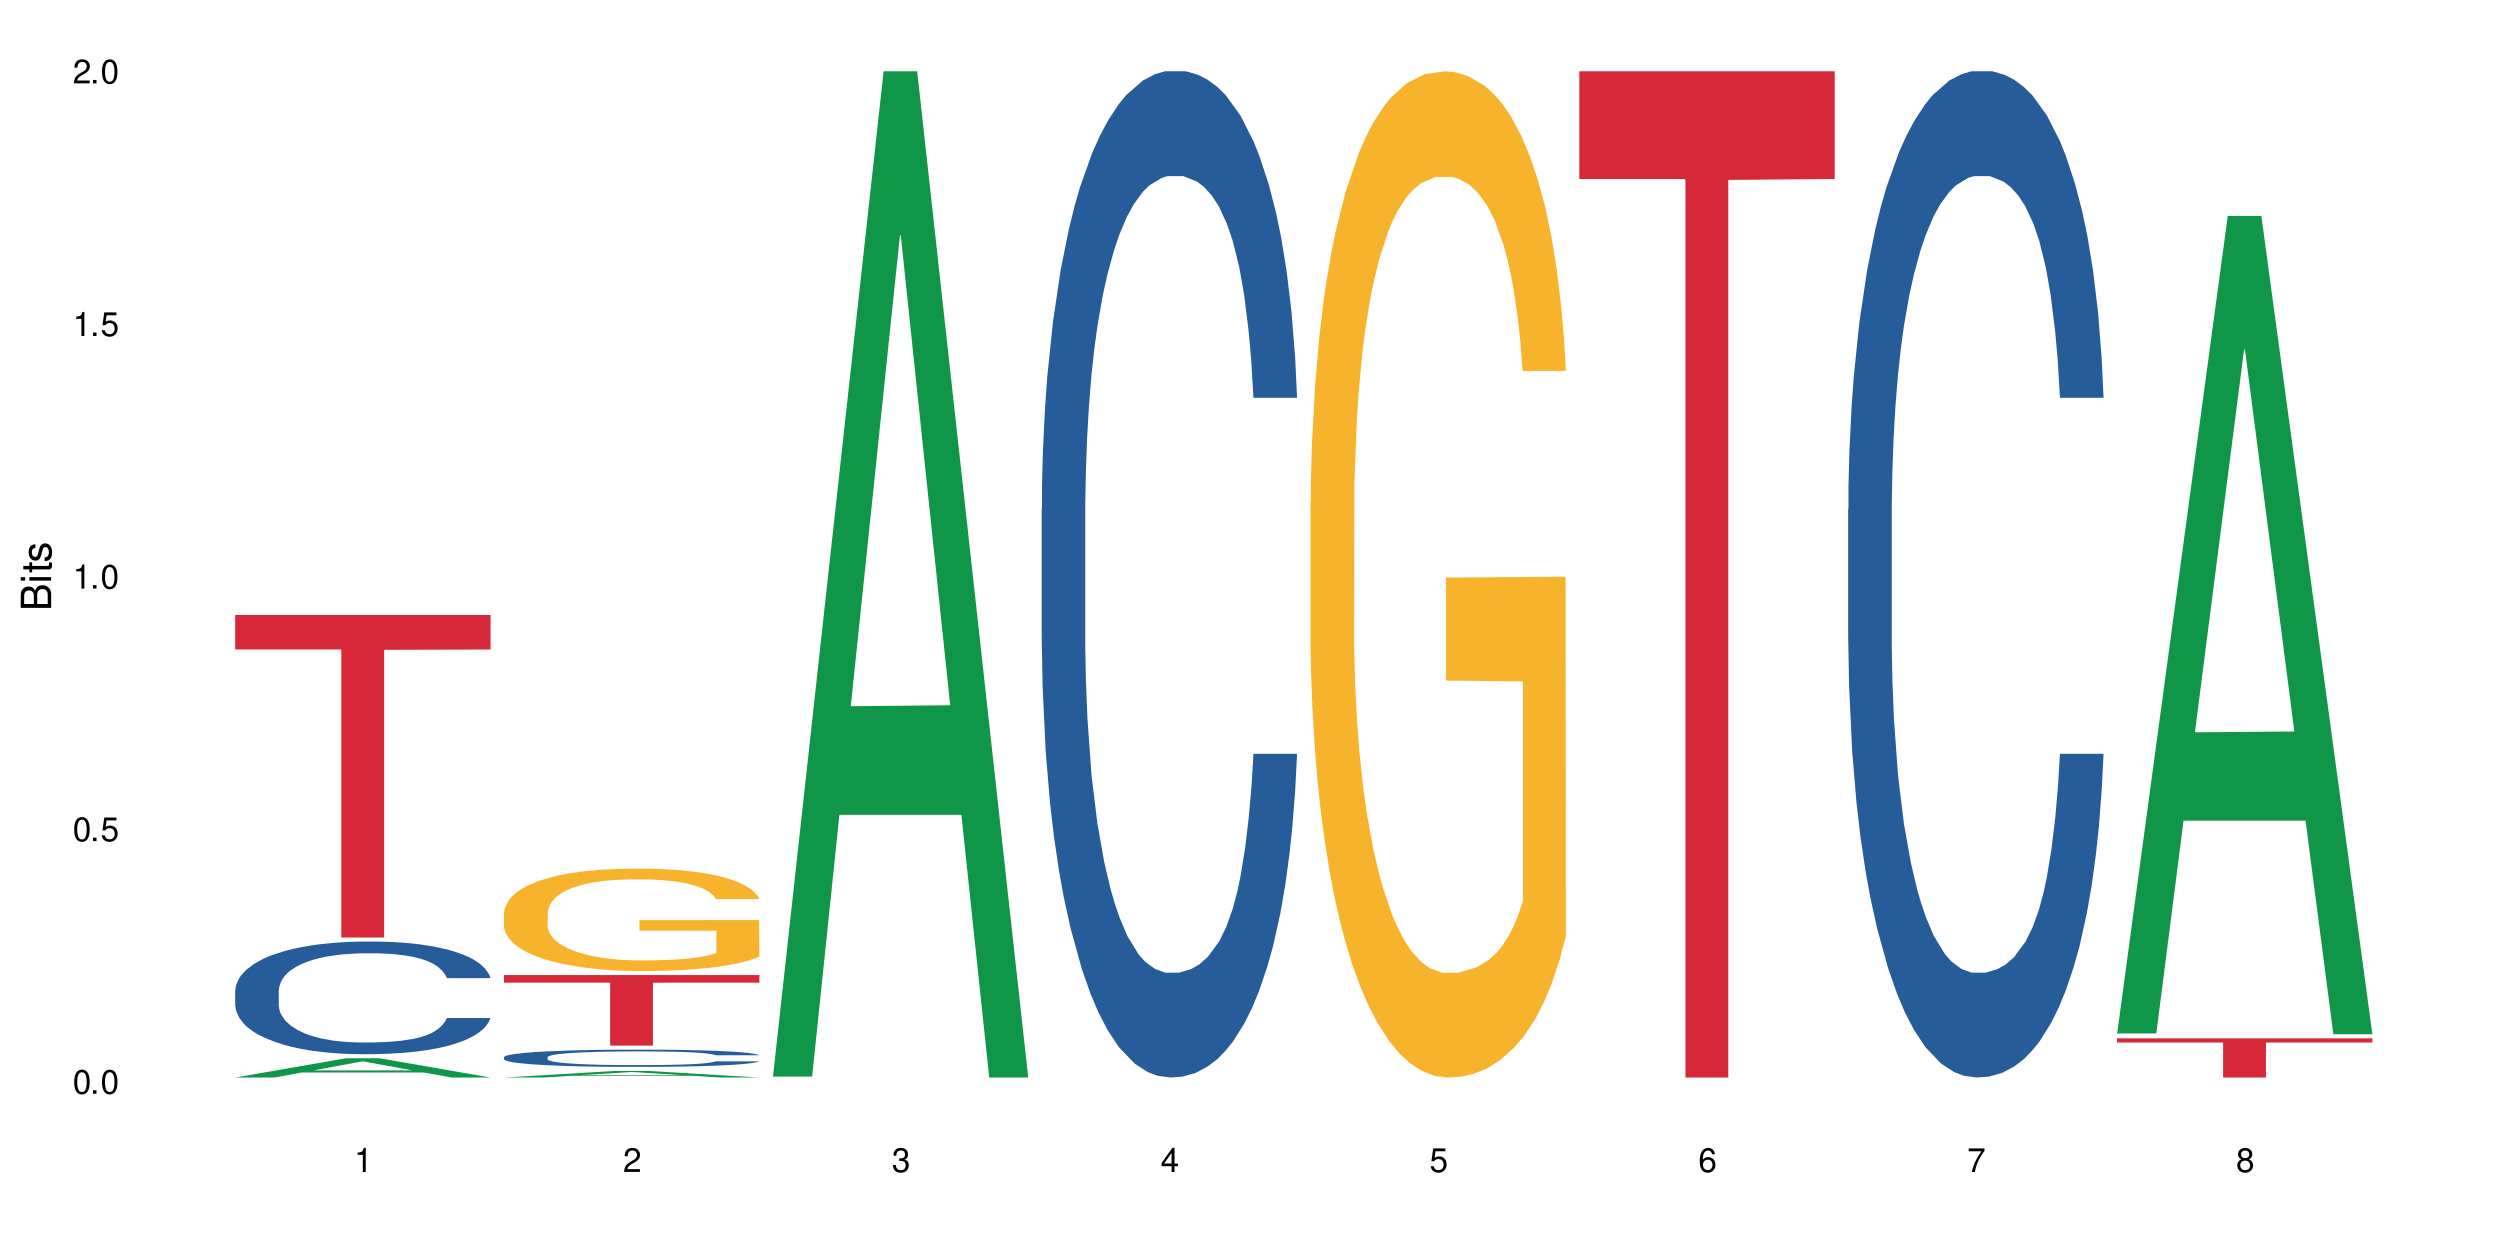
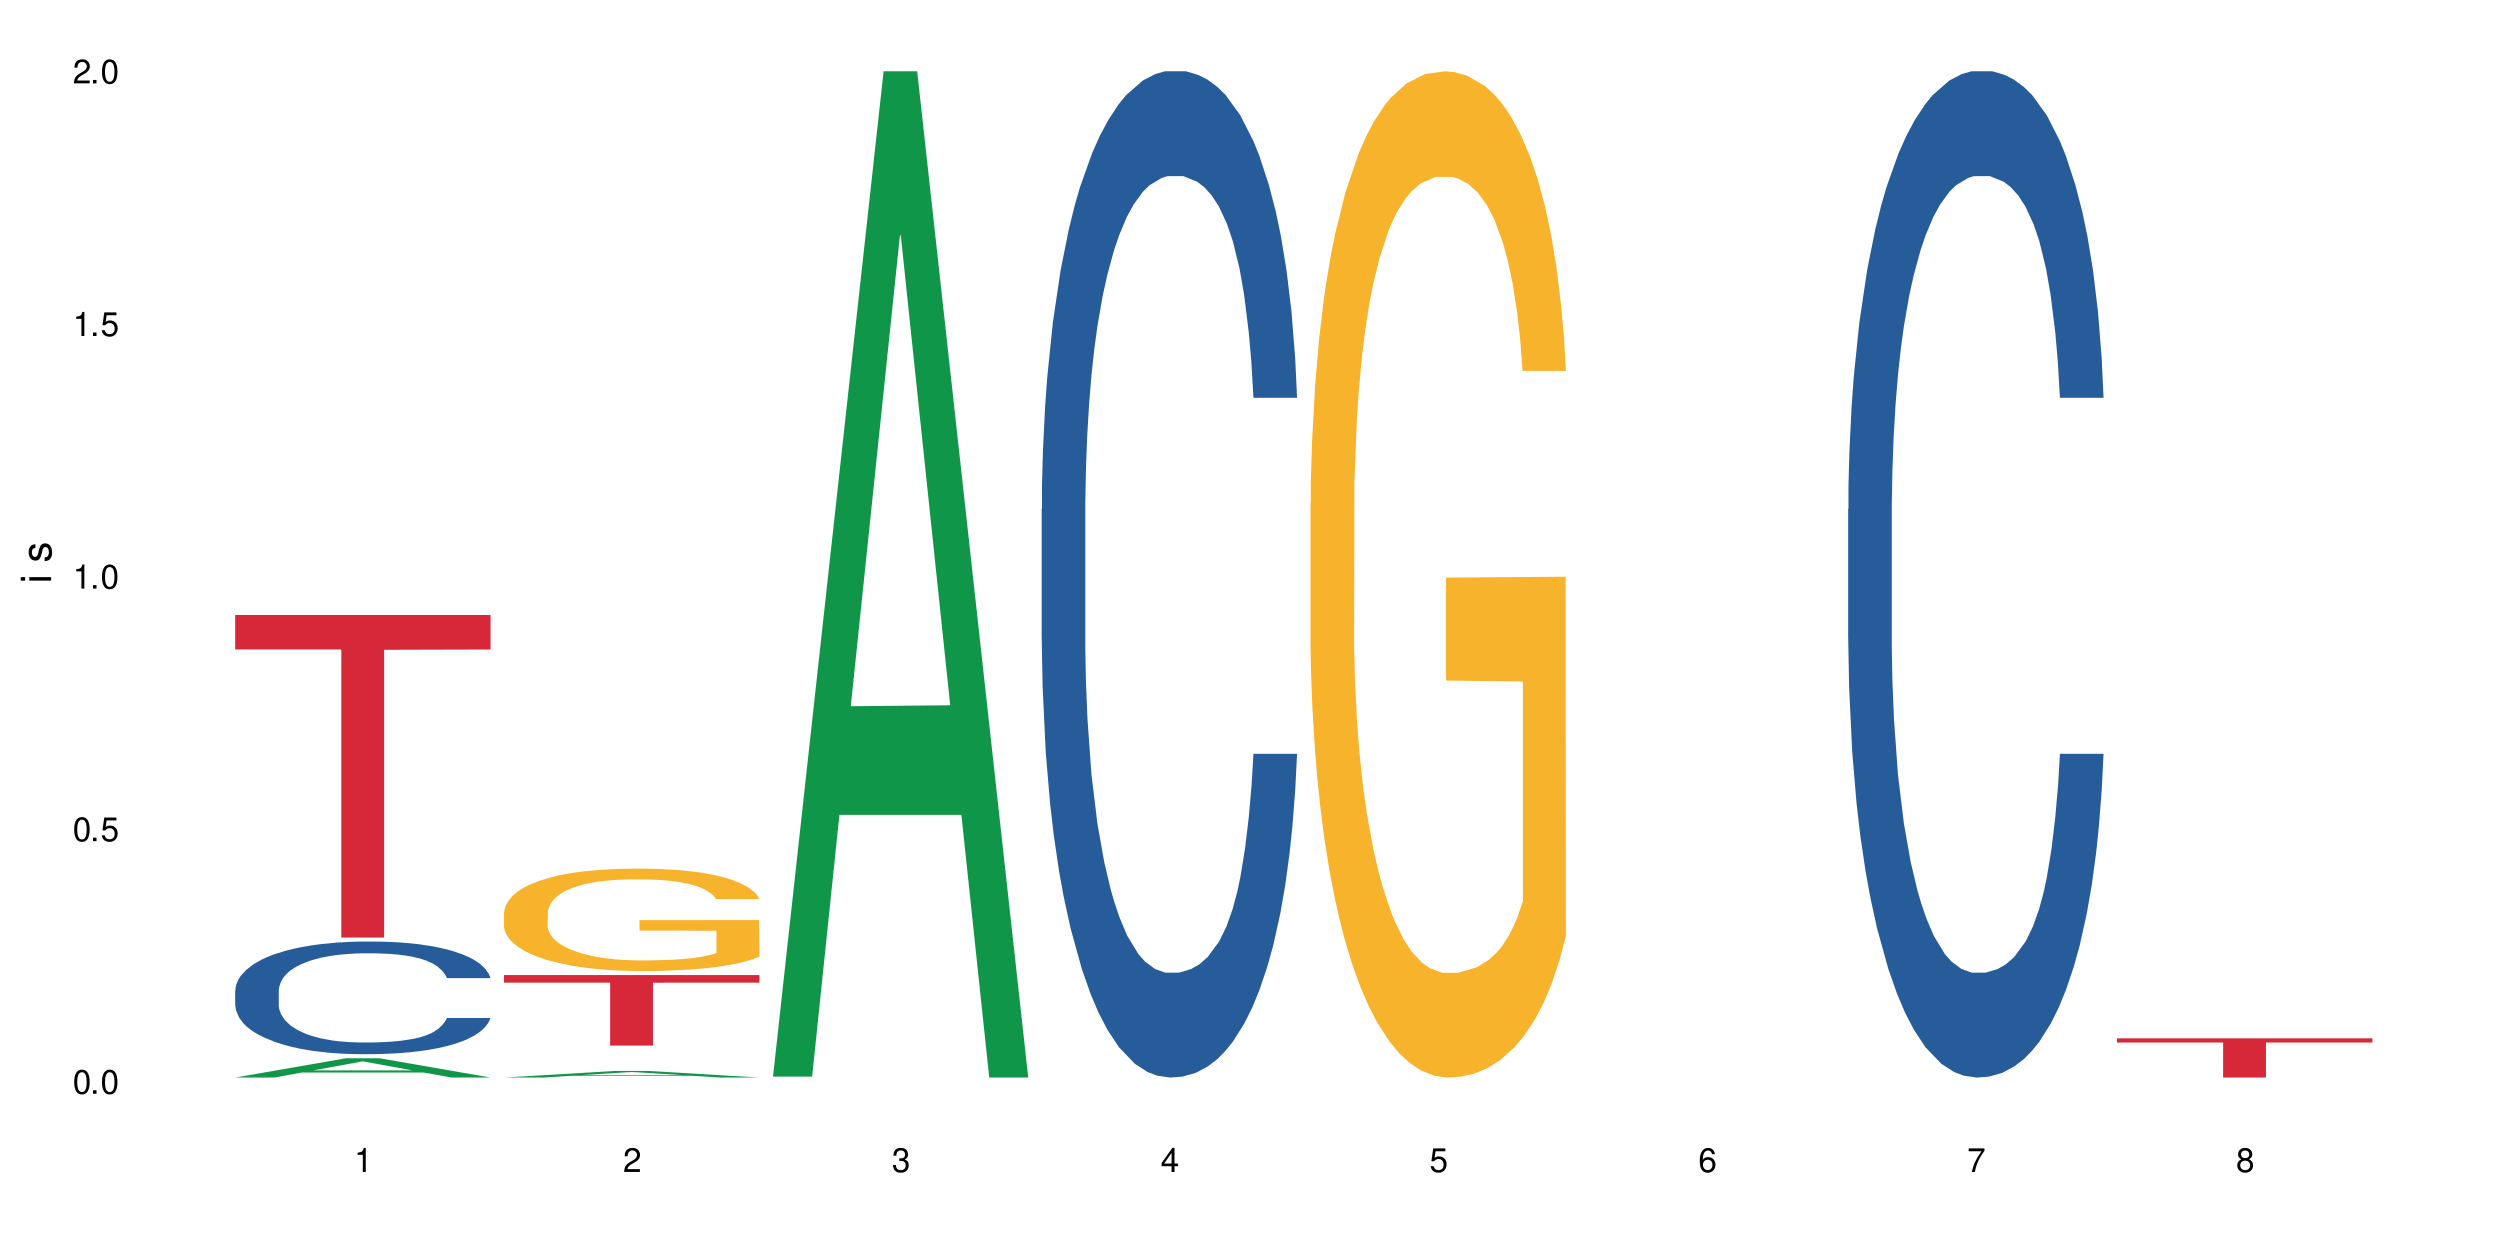
<svg xmlns="http://www.w3.org/2000/svg" xmlns:xlink="http://www.w3.org/1999/xlink" width="720" height="360" viewBox="0 0 720 360">
  <defs>
    <g>
      <g id="glyph-0-0">
</g>
      <g id="glyph-0-1">
        <path d="M 2.641 -6.938 C 2 -6.938 1.422 -6.656 1.078 -6.172 C 0.641 -5.562 0.406 -4.641 0.406 -3.359 C 0.406 -1.016 1.188 0.219 2.641 0.219 C 4.078 0.219 4.859 -1.016 4.859 -3.297 C 4.859 -4.641 4.656 -5.547 4.203 -6.172 C 3.844 -6.656 3.281 -6.938 2.641 -6.938 Z M 2.641 -6.188 C 3.547 -6.188 4 -5.25 4 -3.375 C 4 -1.406 3.562 -0.484 2.625 -0.484 C 1.734 -0.484 1.281 -1.438 1.281 -3.344 C 1.281 -5.25 1.734 -6.188 2.641 -6.188 Z M 2.641 -6.188 " />
      </g>
      <g id="glyph-0-2">
        <path d="M 1.828 -1 L 0.828 -1 L 0.828 0 L 1.828 0 Z M 1.828 -1 " />
      </g>
      <g id="glyph-0-3">
        <path d="M 4.562 -6.797 L 1.062 -6.797 L 0.547 -3.094 L 1.328 -3.094 C 1.719 -3.562 2.047 -3.734 2.578 -3.734 C 3.484 -3.734 4.062 -3.109 4.062 -2.094 C 4.062 -1.125 3.484 -0.531 2.578 -0.531 C 1.828 -0.531 1.375 -0.906 1.188 -1.672 L 0.328 -1.672 C 0.453 -1.109 0.547 -0.844 0.75 -0.594 C 1.125 -0.078 1.828 0.219 2.594 0.219 C 3.969 0.219 4.922 -0.781 4.922 -2.219 C 4.922 -3.562 4.031 -4.484 2.719 -4.484 C 2.25 -4.484 1.859 -4.359 1.469 -4.062 L 1.734 -5.969 L 4.562 -5.969 Z M 4.562 -6.797 " />
      </g>
      <g id="glyph-0-4">
        <path d="M 2.484 -4.938 L 2.484 0 L 3.328 0 L 3.328 -6.938 L 2.766 -6.938 C 2.469 -5.875 2.281 -5.734 0.984 -5.562 L 0.984 -4.938 Z M 2.484 -4.938 " />
      </g>
      <g id="glyph-0-5">
        <path d="M 4.859 -0.828 L 1.281 -0.828 C 1.359 -1.406 1.672 -1.781 2.5 -2.281 L 3.469 -2.828 C 4.406 -3.344 4.906 -4.062 4.906 -4.906 C 4.906 -5.484 4.672 -6.031 4.266 -6.406 C 3.859 -6.766 3.375 -6.938 2.719 -6.938 C 1.859 -6.938 1.219 -6.625 0.844 -6.031 C 0.609 -5.672 0.5 -5.234 0.484 -4.531 L 1.328 -4.531 C 1.359 -5.016 1.406 -5.281 1.531 -5.516 C 1.75 -5.938 2.188 -6.203 2.703 -6.203 C 3.469 -6.203 4.031 -5.641 4.031 -4.891 C 4.031 -4.344 3.719 -3.859 3.125 -3.516 L 2.234 -3 C 0.812 -2.172 0.406 -1.531 0.328 -0.016 L 4.859 -0.016 Z M 4.859 -0.828 " />
      </g>
      <g id="glyph-0-6">
        <path d="M 2.125 -3.188 L 2.578 -3.188 C 3.5 -3.188 3.984 -2.766 3.984 -1.922 C 3.984 -1.062 3.469 -0.531 2.594 -0.531 C 1.656 -0.531 1.203 -1 1.156 -2.016 L 0.312 -2.016 C 0.344 -1.453 0.438 -1.094 0.609 -0.781 C 0.953 -0.109 1.625 0.219 2.547 0.219 C 3.953 0.219 4.859 -0.625 4.859 -1.938 C 4.859 -2.828 4.516 -3.297 3.703 -3.594 C 4.344 -3.844 4.656 -4.328 4.656 -5.031 C 4.656 -6.219 3.875 -6.938 2.578 -6.938 C 1.203 -6.938 0.484 -6.172 0.453 -4.703 L 1.297 -4.703 C 1.312 -5.125 1.344 -5.359 1.453 -5.578 C 1.641 -5.969 2.062 -6.203 2.594 -6.203 C 3.344 -6.203 3.797 -5.75 3.797 -5 C 3.797 -4.516 3.609 -4.219 3.25 -4.047 C 3.016 -3.953 2.703 -3.922 2.125 -3.906 Z M 2.125 -3.188 " />
      </g>
      <g id="glyph-0-7">
        <path d="M 3.141 -1.672 L 3.141 0 L 3.984 0 L 3.984 -1.672 L 4.984 -1.672 L 4.984 -2.438 L 3.984 -2.438 L 3.984 -6.938 L 3.359 -6.938 L 0.266 -2.578 L 0.266 -1.672 Z M 3.141 -2.438 L 1 -2.438 L 3.141 -5.5 Z M 3.141 -2.438 " />
      </g>
      <g id="glyph-0-8">
        <path d="M 4.781 -5.125 C 4.609 -6.266 3.891 -6.938 2.844 -6.938 C 2.094 -6.938 1.422 -6.578 1.031 -5.953 C 0.594 -5.266 0.406 -4.422 0.406 -3.172 C 0.406 -2 0.578 -1.25 0.984 -0.641 C 1.359 -0.078 1.953 0.219 2.703 0.219 C 3.984 0.219 4.922 -0.75 4.922 -2.094 C 4.922 -3.375 4.062 -4.281 2.844 -4.281 C 2.172 -4.281 1.641 -4.031 1.281 -3.516 C 1.281 -5.234 1.828 -6.188 2.797 -6.188 C 3.391 -6.188 3.797 -5.797 3.938 -5.125 Z M 2.734 -3.531 C 3.547 -3.531 4.062 -2.953 4.062 -2.031 C 4.062 -1.156 3.484 -0.531 2.703 -0.531 C 1.922 -0.531 1.328 -1.188 1.328 -2.078 C 1.328 -2.938 1.906 -3.531 2.734 -3.531 Z M 2.734 -3.531 " />
      </g>
      <g id="glyph-0-9">
        <path d="M 4.984 -6.797 L 0.438 -6.797 L 0.438 -5.969 L 4.109 -5.969 C 2.5 -3.656 1.828 -2.234 1.328 0 L 2.219 0 C 2.594 -2.172 3.453 -4.047 4.984 -6.094 Z M 4.984 -6.797 " />
      </g>
      <g id="glyph-0-10">
        <path d="M 3.75 -3.656 C 4.469 -4.094 4.688 -4.438 4.688 -5.078 C 4.688 -6.172 3.844 -6.938 2.641 -6.938 C 1.438 -6.938 0.594 -6.172 0.594 -5.094 C 0.594 -4.438 0.812 -4.094 1.516 -3.656 C 0.734 -3.266 0.359 -2.703 0.359 -1.922 C 0.359 -0.656 1.281 0.219 2.641 0.219 C 3.984 0.219 4.922 -0.656 4.922 -1.922 C 4.922 -2.703 4.531 -3.266 3.75 -3.656 Z M 2.641 -6.188 C 3.359 -6.188 3.812 -5.75 3.812 -5.062 C 3.812 -4.406 3.344 -3.984 2.641 -3.984 C 1.922 -3.984 1.453 -4.406 1.453 -5.078 C 1.453 -5.75 1.922 -6.188 2.641 -6.188 Z M 2.641 -3.266 C 3.484 -3.266 4.062 -2.719 4.062 -1.906 C 4.062 -1.078 3.484 -0.531 2.625 -0.531 C 1.797 -0.531 1.219 -1.094 1.219 -1.906 C 1.219 -2.719 1.781 -3.266 2.641 -3.266 Z M 2.641 -3.266 " />
      </g>
      <g id="glyph-1-0">
</g>
      <g id="glyph-1-1">
-         <path d="M 0 -0.953 L 0 -4.891 C 0 -5.719 -0.234 -6.344 -0.734 -6.797 C -1.188 -7.234 -1.812 -7.469 -2.5 -7.469 C -3.547 -7.469 -4.188 -7 -4.625 -5.875 C -4.984 -6.688 -5.625 -7.094 -6.531 -7.094 C -7.172 -7.094 -7.734 -6.859 -8.141 -6.391 C -8.562 -5.922 -8.75 -5.344 -8.75 -4.5 L -8.75 -0.953 Z M -4.984 -2.062 L -7.766 -2.062 L -7.766 -4.219 C -7.766 -4.844 -7.688 -5.203 -7.453 -5.5 C -7.219 -5.812 -6.859 -5.969 -6.375 -5.969 C -5.891 -5.969 -5.531 -5.812 -5.297 -5.5 C -5.062 -5.203 -4.984 -4.844 -4.984 -4.219 Z M -0.984 -2.062 L -4 -2.062 L -4 -4.781 C -4 -5.766 -3.438 -6.359 -2.484 -6.359 C -1.547 -6.359 -0.984 -5.766 -0.984 -4.781 Z M -0.984 -2.062 " />
-       </g>
+         </g>
      <g id="glyph-1-2">
        <path d="M -6.281 -1.797 L -6.281 -0.797 L 0 -0.797 L 0 -1.797 Z M -8.75 -1.797 L -8.75 -0.797 L -7.484 -0.797 L -7.484 -1.797 Z M -8.75 -1.797 " />
      </g>
      <g id="glyph-1-3">
-         <path d="M -6.281 -3.047 L -6.281 -2.016 L -8.016 -2.016 L -8.016 -1.016 L -6.281 -1.016 L -6.281 -0.172 L -5.469 -0.172 L -5.469 -1.016 L -0.719 -1.016 C -0.078 -1.016 0.281 -1.453 0.281 -2.234 C 0.281 -2.5 0.25 -2.719 0.188 -3.047 L -0.641 -3.047 C -0.609 -2.906 -0.594 -2.766 -0.594 -2.562 C -0.594 -2.141 -0.719 -2.016 -1.156 -2.016 L -5.469 -2.016 L -5.469 -3.047 Z M -6.281 -3.047 " />
-       </g>
+         </g>
      <g id="glyph-1-4">
        <path d="M -4.531 -5.25 C -5.766 -5.25 -6.469 -4.422 -6.469 -2.969 C -6.469 -1.516 -5.719 -0.562 -4.547 -0.562 C -3.562 -0.562 -3.094 -1.062 -2.734 -2.562 L -2.516 -3.484 C -2.344 -4.188 -2.094 -4.469 -1.641 -4.469 C -1.047 -4.469 -0.641 -3.875 -0.641 -3 C -0.641 -2.453 -0.797 -2 -1.062 -1.75 C -1.25 -1.594 -1.422 -1.531 -1.875 -1.469 L -1.875 -0.406 C -0.422 -0.453 0.281 -1.266 0.281 -2.922 C 0.281 -4.5 -0.5 -5.516 -1.719 -5.516 C -2.656 -5.516 -3.172 -4.984 -3.469 -3.734 L -3.703 -2.766 C -3.891 -1.953 -4.156 -1.609 -4.594 -1.609 C -5.188 -1.609 -5.547 -2.125 -5.547 -2.938 C -5.547 -3.75 -5.203 -4.172 -4.531 -4.203 Z M -4.531 -5.25 " />
      </g>
    </g>
  </defs>
  <rect x="-72" y="-36" width="864" height="432" fill="rgb(100%, 100%, 100%)" fill-opacity="1" />
  <path fill-rule="nonzero" fill="rgb(6.275%, 58.824%, 28.235%)" fill-opacity="1" d="M 67.73 310.328 L 67.809 310.32 L 99.637 304.777 L 109.301 304.777 L 141.281 310.332 L 130.047 310.332 L 122.031 308.883 L 86.906 308.883 L 79.047 310.328 L 67.73 310.328 L 90.285 308.281 L 118.809 308.277 L 104.586 305.684 L 104.43 305.68 L 104.27 305.695 L 90.207 308.277 L 90.285 308.281 Z M 67.73 310.328 " />
  <path fill-rule="nonzero" fill="rgb(14.51%, 36.078%, 60%)" fill-opacity="1" d="M 67.73 285.293 L 67.82 285.262 L 67.82 284.551 L 68.09 283.426 L 68.719 282 L 69.344 281.023 L 70.961 279.273 L 73.203 277.586 L 75.535 276.281 L 77.238 275.508 L 78.766 274.918 L 82.262 273.82 L 84.504 273.258 L 86.926 272.754 L 89.887 272.25 L 92.039 271.953 L 96.883 271.477 L 100.469 271.27 L 103.25 271.18 L 109.262 271.18 L 112.848 271.301 L 115.449 271.449 L 118.32 271.684 L 120.742 271.953 L 124.957 272.605 L 128.727 273.434 L 130.43 273.91 L 133.121 274.828 L 135.184 275.715 L 136.617 276.488 L 138.234 277.586 L 139.668 278.918 L 140.746 280.43 L 141.281 281.703 L 128.727 281.703 L 128.098 280.52 L 127.379 279.602 L 126.035 278.383 L 124.688 277.523 L 122.805 276.664 L 121.102 276.102 L 118.77 275.539 L 116.707 275.184 L 114.555 274.918 L 112.488 274.738 L 108.543 274.559 L 103.969 274.559 L 102.266 274.621 L 98.766 274.855 L 96.883 275.062 L 94.191 275.48 L 92.309 275.863 L 90.066 276.457 L 88.539 276.961 L 86.656 277.734 L 85.312 278.414 L 83.785 279.395 L 82.891 280.133 L 82.082 280.965 L 81.363 281.941 L 80.828 282.98 L 80.469 284.078 L 80.289 285.145 L 80.289 289.738 L 80.469 290.805 L 80.918 292.051 L 82.082 293.859 L 83.785 295.43 L 85.762 296.676 L 87.645 297.566 L 88.719 297.98 L 90.156 298.453 L 92.398 299.047 L 95.629 299.641 L 97.512 299.879 L 100.383 300.113 L 103.34 300.234 L 107.289 300.234 L 110.785 300.113 L 113.117 299.965 L 115.539 299.73 L 118.859 299.227 L 120.922 298.75 L 122.715 298.188 L 124.062 297.625 L 124.957 297.152 L 126.305 296.23 L 127.379 295.223 L 128.188 294.188 L 128.727 293.18 L 141.281 293.18 L 140.746 294.363 L 139.938 295.52 L 139.129 296.379 L 137.875 297.418 L 136.441 298.336 L 134.375 299.375 L 132.672 300.055 L 130.43 300.797 L 128.367 301.359 L 126.125 301.863 L 122.805 302.457 L 120.652 302.754 L 118.32 303.02 L 115.539 303.258 L 112.043 303.465 L 108.273 303.582 L 104.777 303.613 L 101.008 303.555 L 98.227 303.434 L 94.551 303.168 L 89.977 302.637 L 86.656 302.07 L 84.055 301.508 L 81.812 300.914 L 79.301 300.113 L 76.074 298.812 L 74.098 297.801 L 72.754 296.973 L 71.23 295.816 L 70.152 294.777 L 68.898 293.117 L 68 291.016 L 67.73 289.383 Z M 67.73 285.293 " />
  <path fill-rule="nonzero" fill="rgb(83.922%, 15.686%, 22.353%)" fill-opacity="1" d="M 67.73 177.113 L 141.281 177.113 L 141.281 187.055 L 110.629 187.145 L 110.629 270.016 L 98.297 270.016 L 98.297 187.23 L 98.117 187.055 L 67.73 187.055 Z M 67.73 177.113 " />
  <path fill-rule="nonzero" fill="rgb(6.275%, 58.824%, 28.235%)" fill-opacity="1" d="M 145.156 310.332 L 145.234 310.328 L 177.059 308.43 L 186.723 308.43 L 218.707 310.332 L 207.469 310.332 L 199.453 309.836 L 164.328 309.836 L 156.469 310.332 L 145.156 310.332 L 167.707 309.629 L 196.23 309.629 L 182.008 308.742 L 181.852 308.738 L 181.695 308.742 L 167.629 309.629 L 167.707 309.629 Z M 145.156 310.332 " />
-   <path fill-rule="nonzero" fill="rgb(14.51%, 36.078%, 60%)" fill-opacity="1" d="M 145.156 304.457 L 145.242 304.453 L 145.242 304.344 L 145.512 304.172 L 146.141 303.953 L 146.77 303.805 L 148.383 303.535 L 150.625 303.277 L 152.957 303.078 L 154.664 302.957 L 156.188 302.867 L 159.684 302.699 L 161.93 302.613 L 164.352 302.535 L 167.309 302.461 L 169.461 302.414 L 174.305 302.34 L 177.895 302.309 L 180.676 302.297 L 186.684 302.297 L 190.273 302.312 L 192.875 302.336 L 195.742 302.371 L 198.164 302.414 L 202.383 302.516 L 206.148 302.641 L 207.852 302.715 L 210.543 302.855 L 212.605 302.992 L 214.043 303.109 L 215.656 303.277 L 217.094 303.48 L 218.168 303.715 L 218.707 303.91 L 206.148 303.91 L 205.52 303.727 L 204.805 303.586 L 203.457 303.398 L 202.113 303.27 L 200.23 303.137 L 198.523 303.051 L 196.191 302.965 L 194.129 302.91 L 191.977 302.867 L 189.914 302.84 L 185.969 302.812 L 181.391 302.812 L 179.688 302.824 L 176.191 302.859 L 174.305 302.891 L 171.613 302.953 L 169.73 303.012 L 167.488 303.105 L 165.965 303.18 L 164.082 303.301 L 162.734 303.402 L 161.211 303.555 L 160.312 303.668 L 159.508 303.793 L 158.789 303.945 L 158.25 304.105 L 157.891 304.273 L 157.711 304.434 L 157.711 305.141 L 157.891 305.305 L 158.34 305.492 L 159.508 305.77 L 161.211 306.012 L 163.184 306.203 L 165.066 306.34 L 166.145 306.402 L 167.578 306.477 L 169.82 306.566 L 173.051 306.656 L 174.934 306.691 L 177.805 306.73 L 180.766 306.746 L 184.711 306.746 L 188.211 306.73 L 190.543 306.707 L 192.965 306.672 L 196.281 306.594 L 198.344 306.52 L 200.141 306.434 L 201.484 306.348 L 202.383 306.273 L 203.727 306.133 L 204.805 305.98 L 205.609 305.82 L 206.148 305.668 L 218.707 305.668 L 218.168 305.848 L 217.359 306.023 L 216.555 306.156 L 215.297 306.316 L 213.863 306.457 L 211.801 306.617 L 210.094 306.719 L 207.852 306.832 L 205.789 306.922 L 203.547 306.996 L 200.23 307.09 L 198.074 307.133 L 195.742 307.176 L 192.965 307.211 L 189.465 307.242 L 185.699 307.262 L 182.199 307.266 L 178.434 307.258 L 175.652 307.238 L 171.973 307.199 L 167.398 307.117 L 164.082 307.031 L 161.48 306.941 L 159.238 306.852 L 156.727 306.73 L 153.496 306.531 L 151.523 306.375 L 150.176 306.246 L 148.652 306.07 L 147.574 305.91 L 146.32 305.656 L 145.422 305.336 L 145.156 305.086 Z M 145.156 304.457 " />
  <path fill-rule="nonzero" fill="rgb(96.863%, 70.196%, 16.863%)" fill-opacity="1" d="M 145.156 262.797 L 145.242 262.77 L 145.242 262.23 L 145.602 261.016 L 146.5 259.348 L 147.664 257.973 L 148.922 256.895 L 149.73 256.328 L 151.074 255.52 L 152.242 254.926 L 155.199 253.715 L 158.969 252.582 L 161.031 252.098 L 163.363 251.641 L 166.684 251.129 L 168.207 250.941 L 172.871 250.508 L 178.164 250.238 L 183.992 250.16 L 186.684 250.184 L 190.363 250.293 L 195.387 250.59 L 198.254 250.859 L 200.496 251.129 L 202.828 251.48 L 205.699 252.016 L 208.391 252.664 L 210.543 253.312 L 212.695 254.121 L 214.492 254.98 L 216.016 255.926 L 217.359 257.055 L 218.168 258 L 218.707 258.941 L 206.238 258.941 L 205.52 258 L 204.715 257.273 L 203.367 256.383 L 202.023 255.734 L 200.676 255.223 L 198.164 254.523 L 196.012 254.094 L 193.32 253.715 L 190.723 253.473 L 187.762 253.312 L 185.969 253.258 L 181.211 253.258 L 176.906 253.445 L 174.395 253.66 L 172.602 253.875 L 170.09 254.281 L 168.566 254.605 L 167.668 254.82 L 164.977 255.656 L 163.184 256.41 L 162.195 256.922 L 160.941 257.73 L 160.043 258.457 L 159.059 259.535 L 158.52 260.344 L 157.801 262.176 L 157.711 267.027 L 157.98 268.051 L 158.52 269.156 L 159.238 270.125 L 160.312 271.148 L 161.391 271.93 L 163.273 272.98 L 164.887 273.68 L 166.145 274.141 L 168.566 274.867 L 169.551 275.109 L 171.883 275.594 L 174.305 275.973 L 177.266 276.297 L 179.508 276.457 L 183.098 276.59 L 187.672 276.59 L 193.055 276.43 L 196.461 276.215 L 198.793 276 L 200.32 275.809 L 202.203 275.516 L 203.547 275.246 L 204.805 274.949 L 206.328 274.488 L 206.328 268.051 L 184.172 268.023 L 184.172 265.004 L 218.617 264.977 L 218.707 275.516 L 216.824 276.242 L 214.492 276.941 L 212.25 277.48 L 209.918 277.938 L 206.598 278.449 L 203.906 278.773 L 199.781 279.152 L 196.012 279.395 L 192.066 279.555 L 188.566 279.637 L 184.441 279.664 L 180.766 279.609 L 176.816 279.449 L 173.68 279.23 L 170.809 278.961 L 167.938 278.613 L 164.352 278.047 L 162.016 277.59 L 159.594 277.023 L 157.172 276.348 L 155.02 275.621 L 153.586 275.055 L 152.152 274.41 L 150.625 273.602 L 149.191 272.684 L 148.113 271.848 L 147.129 270.906 L 146.41 270.016 L 145.691 268.805 L 145.332 267.836 L 145.156 267 Z M 145.156 262.797 " />
  <path fill-rule="nonzero" fill="rgb(83.922%, 15.686%, 22.353%)" fill-opacity="1" d="M 145.156 280.828 L 218.707 280.828 L 218.707 283 L 188.051 283.02 L 188.051 301.133 L 175.719 301.133 L 175.719 283.039 L 175.539 283 L 145.156 283 Z M 145.156 280.828 " />
  <path fill-rule="nonzero" fill="rgb(6.275%, 58.824%, 28.235%)" fill-opacity="1" d="M 222.578 310.059 L 222.656 309.789 L 254.48 20.527 L 264.148 20.527 L 296.129 310.332 L 284.895 310.332 L 276.879 234.684 L 241.75 234.684 L 233.895 310.059 L 222.578 310.059 L 245.129 203.391 L 273.656 203.117 L 259.434 67.875 L 259.273 67.602 L 259.117 68.418 L 245.051 203.117 L 245.129 203.391 Z M 222.578 310.059 " />
  <path fill-rule="nonzero" fill="rgb(14.51%, 36.078%, 60%)" fill-opacity="1" d="M 300 146.621 L 300.09 146.355 L 300.09 140 L 300.359 129.934 L 300.988 117.215 L 301.617 108.477 L 303.23 92.844 L 305.473 77.746 L 307.805 66.09 L 309.508 59.203 L 311.035 53.902 L 314.531 44.102 L 316.773 39.07 L 319.195 34.566 L 322.156 30.062 L 324.309 27.414 L 329.152 23.176 L 332.742 21.32 L 335.52 20.527 L 341.531 20.527 L 345.117 21.586 L 347.719 22.91 L 350.59 25.031 L 353.012 27.414 L 357.227 33.242 L 360.996 40.66 L 362.699 44.898 L 365.391 53.109 L 367.453 61.055 L 368.891 67.945 L 370.504 77.746 L 371.938 89.668 L 373.016 103.176 L 373.555 114.566 L 360.996 114.566 L 360.367 103.973 L 359.648 95.758 L 358.305 84.898 L 356.961 77.215 L 355.074 69.535 L 353.371 64.5 L 351.039 59.469 L 348.977 56.289 L 346.824 53.902 L 344.762 52.316 L 340.812 50.727 L 336.238 50.727 L 334.535 51.254 L 331.035 53.375 L 329.152 55.23 L 326.461 58.938 L 324.578 62.383 L 322.336 67.68 L 320.812 72.184 L 318.926 79.07 L 317.582 85.164 L 316.059 93.906 L 315.16 100.527 L 314.352 107.945 L 313.637 116.688 L 313.098 125.957 L 312.738 135.762 L 312.559 145.297 L 312.559 186.355 L 312.738 195.895 L 313.188 207.02 L 314.352 223.18 L 316.059 237.219 L 318.031 248.344 L 319.914 256.293 L 320.992 260 L 322.426 264.238 L 324.668 269.535 L 327.898 274.836 L 329.781 276.953 L 332.652 279.074 L 335.609 280.133 L 339.559 280.133 L 343.055 279.074 L 345.387 277.75 L 347.809 275.629 L 351.129 271.125 L 353.191 266.887 L 354.984 261.855 L 356.332 256.82 L 357.227 252.582 L 358.574 244.371 L 359.648 235.363 L 360.457 226.094 L 360.996 217.086 L 373.555 217.086 L 373.016 227.684 L 372.207 238.012 L 371.402 245.695 L 370.145 254.969 L 368.711 263.18 L 366.645 272.449 L 364.941 278.543 L 362.699 285.168 L 360.637 290.199 L 358.395 294.703 L 355.074 300 L 352.922 302.648 L 350.59 305.035 L 347.809 307.152 L 344.312 309.008 L 340.543 310.066 L 337.047 310.332 L 333.277 309.801 L 330.5 308.742 L 326.82 306.359 L 322.246 301.59 L 318.926 296.559 L 316.324 291.523 L 314.082 286.227 L 311.57 279.074 L 308.344 267.418 L 306.371 258.41 L 305.023 250.992 L 303.5 240.664 L 302.422 231.391 L 301.168 216.555 L 300.27 197.746 L 300 183.18 Z M 300 146.621 " />
  <path fill-rule="nonzero" fill="rgb(96.863%, 70.196%, 16.863%)" fill-opacity="1" d="M 377.426 144.652 L 377.516 144.387 L 377.516 139.094 L 377.871 127.184 L 378.77 110.777 L 379.938 97.277 L 381.191 86.691 L 382 81.133 L 383.344 73.195 L 384.512 67.371 L 387.469 55.461 L 391.238 44.348 L 393.301 39.582 L 395.633 35.082 L 398.953 30.055 L 400.477 28.203 L 405.141 23.965 L 410.434 21.32 L 416.262 20.527 L 418.953 20.789 L 422.633 21.848 L 427.656 24.762 L 430.527 27.406 L 432.77 30.055 L 435.102 33.496 L 437.969 38.789 L 440.66 45.141 L 442.812 51.492 L 444.969 59.43 L 446.762 67.902 L 448.285 77.164 L 449.633 88.281 L 450.438 97.543 L 450.977 106.805 L 438.508 106.805 L 437.789 97.543 L 436.984 90.398 L 435.637 81.664 L 434.293 75.312 L 432.949 70.281 L 430.438 63.402 L 428.281 59.168 L 425.594 55.461 L 422.992 53.078 L 420.031 51.492 L 418.238 50.961 L 413.484 50.961 L 409.176 52.816 L 406.664 54.934 L 404.871 57.051 L 402.359 61.02 L 400.836 64.195 L 399.938 66.312 L 397.246 74.516 L 395.453 81.93 L 394.469 86.957 L 393.211 94.898 L 392.312 102.043 L 391.328 112.629 L 390.789 120.57 L 390.07 138.566 L 389.98 186.207 L 390.25 196.262 L 390.789 207.113 L 391.508 216.641 L 392.582 226.699 L 393.66 234.375 L 395.543 244.695 L 397.156 251.578 L 398.414 256.078 L 400.836 263.223 L 401.82 265.605 L 404.156 270.367 L 406.574 274.074 L 409.535 277.25 L 411.777 278.836 L 415.367 280.16 L 419.941 280.16 L 425.324 278.574 L 428.73 276.457 L 431.062 274.34 L 432.59 272.484 L 434.473 269.574 L 435.816 266.926 L 437.074 264.016 L 438.598 259.516 L 438.598 196.262 L 416.441 195.996 L 416.441 166.355 L 450.887 166.09 L 450.977 269.574 L 449.094 276.719 L 446.762 283.602 L 444.52 288.895 L 442.188 293.395 L 438.867 298.422 L 436.176 301.598 L 432.051 305.305 L 428.281 307.688 L 424.336 309.273 L 420.84 310.066 L 416.711 310.332 L 413.035 309.805 L 409.086 308.215 L 405.949 306.098 L 403.078 303.453 L 400.207 300.012 L 396.621 294.453 L 394.289 289.953 L 391.867 284.395 L 389.445 277.777 L 387.293 270.633 L 385.855 265.074 L 384.422 258.723 L 382.895 250.781 L 381.461 241.785 L 380.383 233.578 L 379.398 224.316 L 378.68 215.582 L 377.961 203.672 L 377.605 194.145 L 377.426 185.941 Z M 377.426 144.652 " />
-   <path fill-rule="nonzero" fill="rgb(83.922%, 15.686%, 22.353%)" fill-opacity="1" d="M 454.848 20.527 L 528.398 20.527 L 528.398 51.547 L 497.746 51.82 L 497.746 310.332 L 485.414 310.332 L 485.414 52.094 L 485.234 51.547 L 454.848 51.547 Z M 454.848 20.527 " />
  <path fill-rule="nonzero" fill="rgb(14.51%, 36.078%, 60%)" fill-opacity="1" d="M 532.27 146.621 L 532.359 146.355 L 532.359 140 L 532.629 129.934 L 533.258 117.215 L 533.887 108.477 L 535.5 92.844 L 537.742 77.746 L 540.074 66.09 L 541.777 59.203 L 543.305 53.902 L 546.801 44.102 L 549.043 39.07 L 551.465 34.566 L 554.426 30.062 L 556.578 27.414 L 561.422 23.176 L 565.012 21.32 L 567.793 20.527 L 573.801 20.527 L 577.391 21.586 L 579.992 22.91 L 582.859 25.031 L 585.281 27.414 L 589.5 33.242 L 593.266 40.66 L 594.969 44.898 L 597.66 53.109 L 599.723 61.055 L 601.16 67.945 L 602.773 77.746 L 604.207 89.668 L 605.285 103.176 L 605.824 114.566 L 593.266 114.566 L 592.637 103.973 L 591.922 95.758 L 590.574 84.898 L 589.23 77.215 L 587.344 69.535 L 585.641 64.5 L 583.309 59.469 L 581.246 56.289 L 579.094 53.902 L 577.031 52.316 L 573.082 50.727 L 568.508 50.727 L 566.805 51.254 L 563.305 53.375 L 561.422 55.23 L 558.73 58.938 L 556.848 62.383 L 554.605 67.68 L 553.082 72.184 L 551.199 79.07 L 549.852 85.164 L 548.328 93.906 L 547.43 100.527 L 546.621 107.945 L 545.906 116.688 L 545.367 125.957 L 545.008 135.762 L 544.828 145.297 L 544.828 186.355 L 545.008 195.895 L 545.457 207.02 L 546.621 223.18 L 548.328 237.219 L 550.301 248.344 L 552.184 256.293 L 553.262 260 L 554.695 264.238 L 556.938 269.535 L 560.168 274.836 L 562.051 276.953 L 564.922 279.074 L 567.883 280.133 L 571.828 280.133 L 575.324 279.074 L 577.656 277.75 L 580.078 275.629 L 583.398 271.125 L 585.461 266.887 L 587.254 261.855 L 588.602 256.82 L 589.5 252.582 L 590.844 244.371 L 591.922 235.363 L 592.727 226.094 L 593.266 217.086 L 605.824 217.086 L 605.285 227.684 L 604.477 238.012 L 603.672 245.695 L 602.414 254.969 L 600.98 263.18 L 598.918 272.449 L 597.211 278.543 L 594.969 285.168 L 592.906 290.199 L 590.664 294.703 L 587.344 300 L 585.191 302.648 L 582.859 305.035 L 580.078 307.152 L 576.582 309.008 L 572.816 310.066 L 569.316 310.332 L 565.551 309.801 L 562.77 308.742 L 559.09 306.359 L 554.516 301.59 L 551.199 296.559 L 548.598 291.523 L 546.355 286.227 L 543.844 279.074 L 540.613 267.418 L 538.641 258.41 L 537.293 250.992 L 535.77 240.664 L 534.691 231.391 L 533.438 216.555 L 532.539 197.746 L 532.27 183.18 Z M 532.27 146.621 " />
-   <path fill-rule="nonzero" fill="rgb(6.275%, 58.824%, 28.235%)" fill-opacity="1" d="M 609.695 297.645 L 609.773 297.426 L 641.598 62.191 L 651.266 62.191 L 683.246 297.867 L 672.008 297.867 L 663.996 236.348 L 628.867 236.348 L 621.012 297.645 L 609.695 297.645 L 632.246 210.898 L 660.773 210.68 L 646.551 100.695 L 646.391 100.477 L 646.234 101.141 L 632.168 210.68 L 632.246 210.898 Z M 609.695 297.645 " />
  <path fill-rule="nonzero" fill="rgb(83.922%, 15.686%, 22.353%)" fill-opacity="1" d="M 609.695 299.031 L 683.246 299.031 L 683.246 300.242 L 652.594 300.25 L 652.594 310.332 L 640.258 310.332 L 640.258 300.262 L 640.082 300.242 L 609.695 300.242 Z M 609.695 299.031 " />
  <g fill="rgb(0%, 0%, 0%)" fill-opacity="1">
    <use xlink:href="#glyph-0-1" x="20.965" y="314.993" />
    <use xlink:href="#glyph-0-2" x="25.965" y="314.993" />
    <use xlink:href="#glyph-0-1" x="28.965" y="314.993" />
  </g>
  <g fill="rgb(0%, 0%, 0%)" fill-opacity="1">
    <use xlink:href="#glyph-0-1" x="20.965" y="242.251" />
    <use xlink:href="#glyph-0-2" x="25.965" y="242.251" />
    <use xlink:href="#glyph-0-3" x="28.965" y="242.251" />
  </g>
  <g fill="rgb(0%, 0%, 0%)" fill-opacity="1">
    <use xlink:href="#glyph-0-4" x="20.965" y="169.509" />
    <use xlink:href="#glyph-0-2" x="25.965" y="169.509" />
    <use xlink:href="#glyph-0-1" x="28.965" y="169.509" />
  </g>
  <g fill="rgb(0%, 0%, 0%)" fill-opacity="1">
    <use xlink:href="#glyph-0-4" x="20.965" y="96.767" />
    <use xlink:href="#glyph-0-2" x="25.965" y="96.767" />
    <use xlink:href="#glyph-0-3" x="28.965" y="96.767" />
  </g>
  <g fill="rgb(0%, 0%, 0%)" fill-opacity="1">
    <use xlink:href="#glyph-0-5" x="20.965" y="24.024" />
    <use xlink:href="#glyph-0-2" x="25.965" y="24.024" />
    <use xlink:href="#glyph-0-1" x="28.965" y="24.024" />
  </g>
  <g fill="rgb(0%, 0%, 0%)" fill-opacity="1">
    <use xlink:href="#glyph-0-4" x="102.008" y="337.532" />
  </g>
  <g fill="rgb(0%, 0%, 0%)" fill-opacity="1">
    <use xlink:href="#glyph-0-5" x="179.43" y="337.532" />
  </g>
  <g fill="rgb(0%, 0%, 0%)" fill-opacity="1">
    <use xlink:href="#glyph-0-6" x="256.855" y="337.532" />
  </g>
  <g fill="rgb(0%, 0%, 0%)" fill-opacity="1">
    <use xlink:href="#glyph-0-7" x="334.277" y="337.532" />
  </g>
  <g fill="rgb(0%, 0%, 0%)" fill-opacity="1">
    <use xlink:href="#glyph-0-3" x="411.699" y="337.532" />
  </g>
  <g fill="rgb(0%, 0%, 0%)" fill-opacity="1">
    <use xlink:href="#glyph-0-8" x="489.125" y="337.532" />
  </g>
  <g fill="rgb(0%, 0%, 0%)" fill-opacity="1">
    <use xlink:href="#glyph-0-9" x="566.547" y="337.532" />
  </g>
  <g fill="rgb(0%, 0%, 0%)" fill-opacity="1">
    <use xlink:href="#glyph-0-10" x="643.969" y="337.532" />
  </g>
  <g fill="rgb(0%, 0%, 0%)" fill-opacity="1">
    <use xlink:href="#glyph-1-1" x="14.725" y="176.012" />
    <use xlink:href="#glyph-1-2" x="14.725" y="168.012" />
    <use xlink:href="#glyph-1-3" x="14.725" y="165.012" />
    <use xlink:href="#glyph-1-4" x="14.725" y="162.012" />
  </g>
</svg>